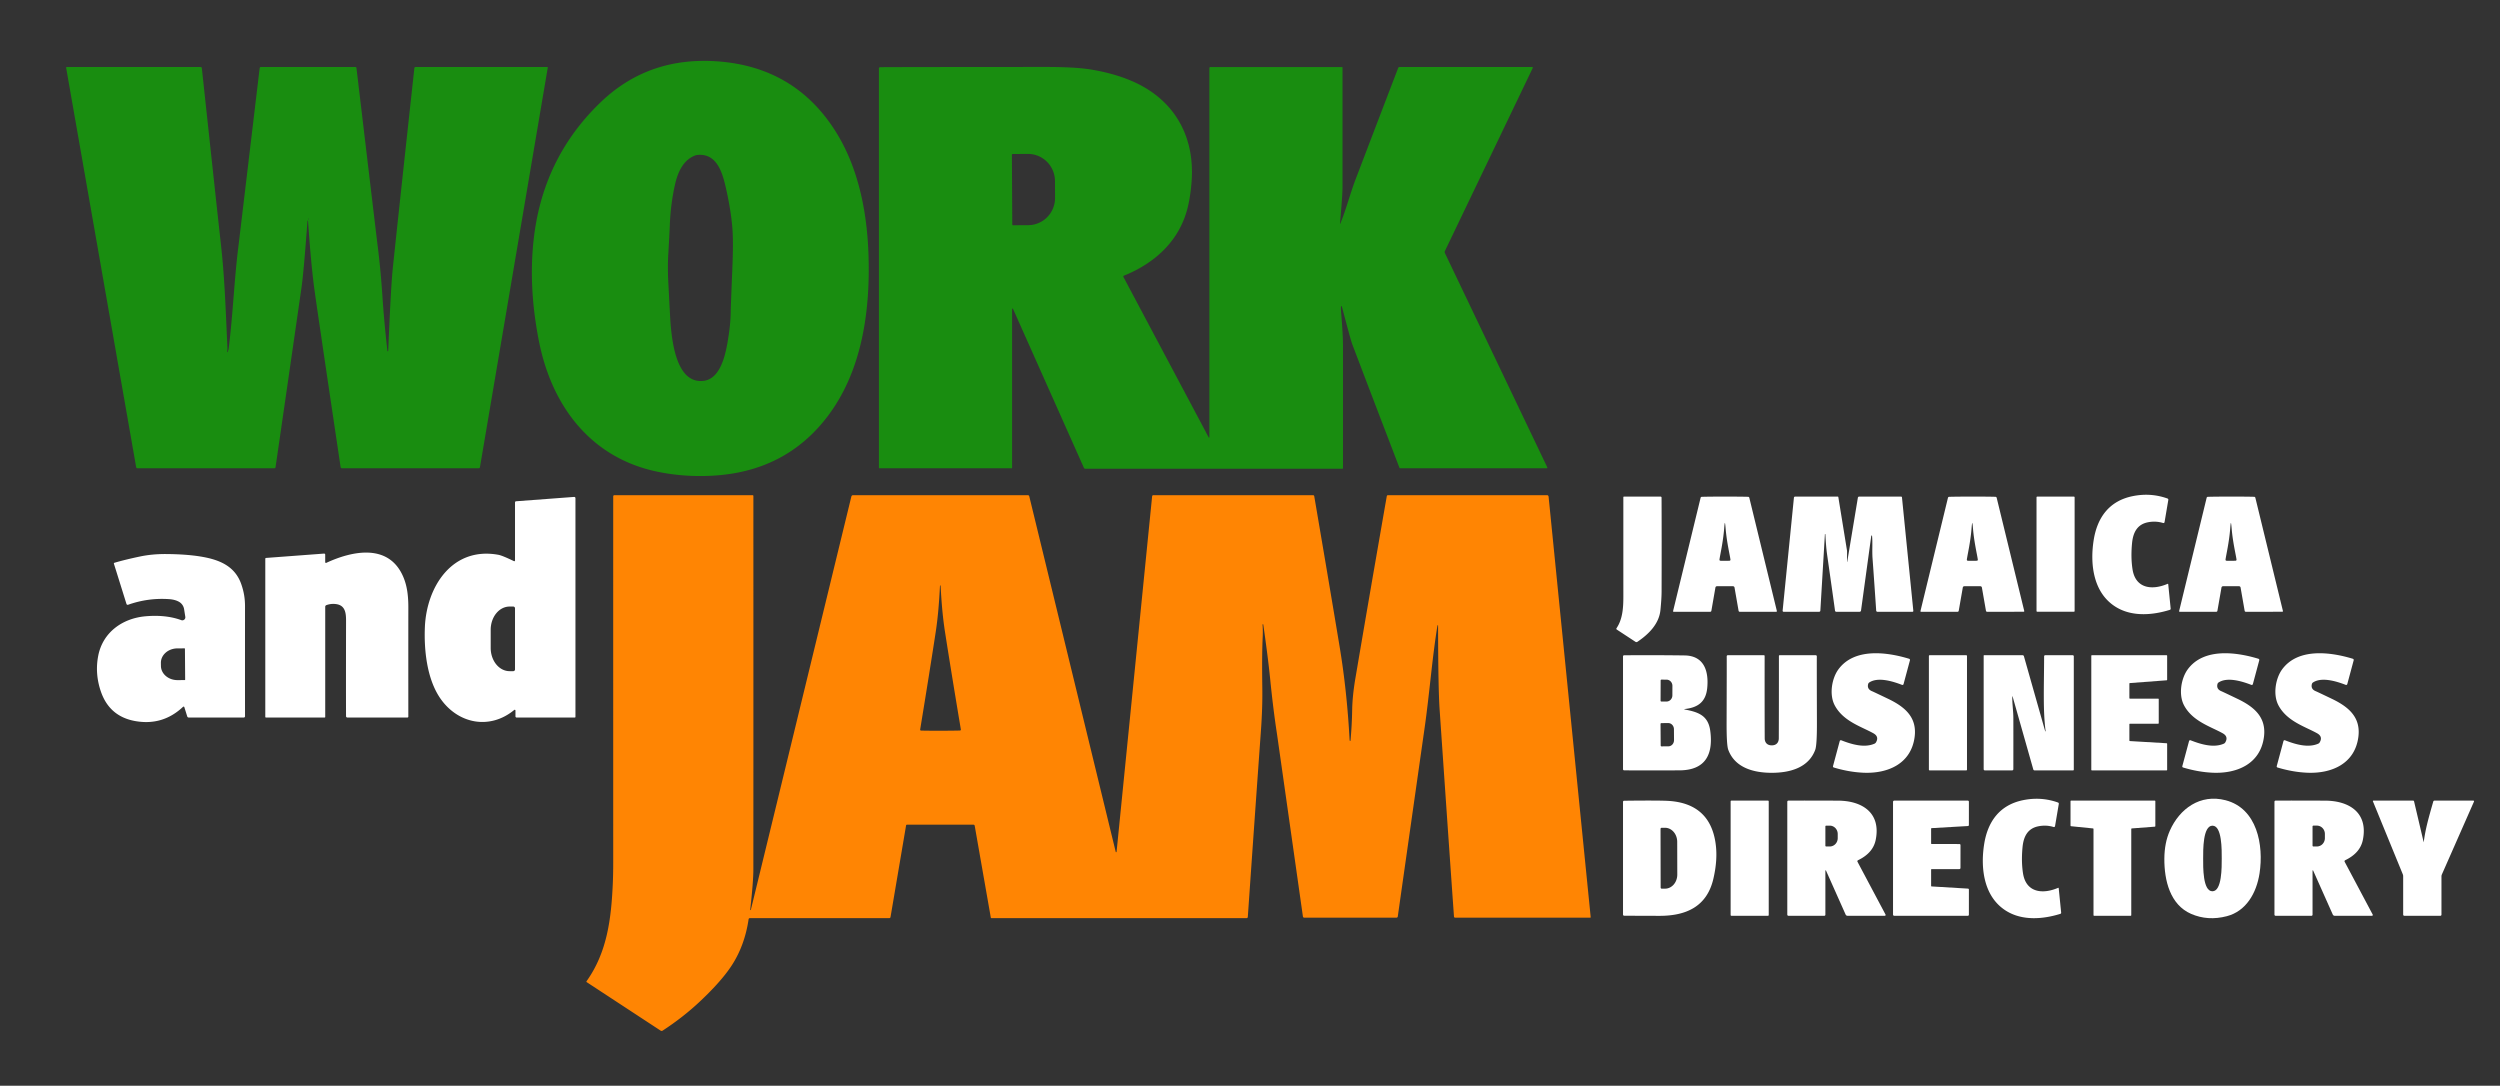
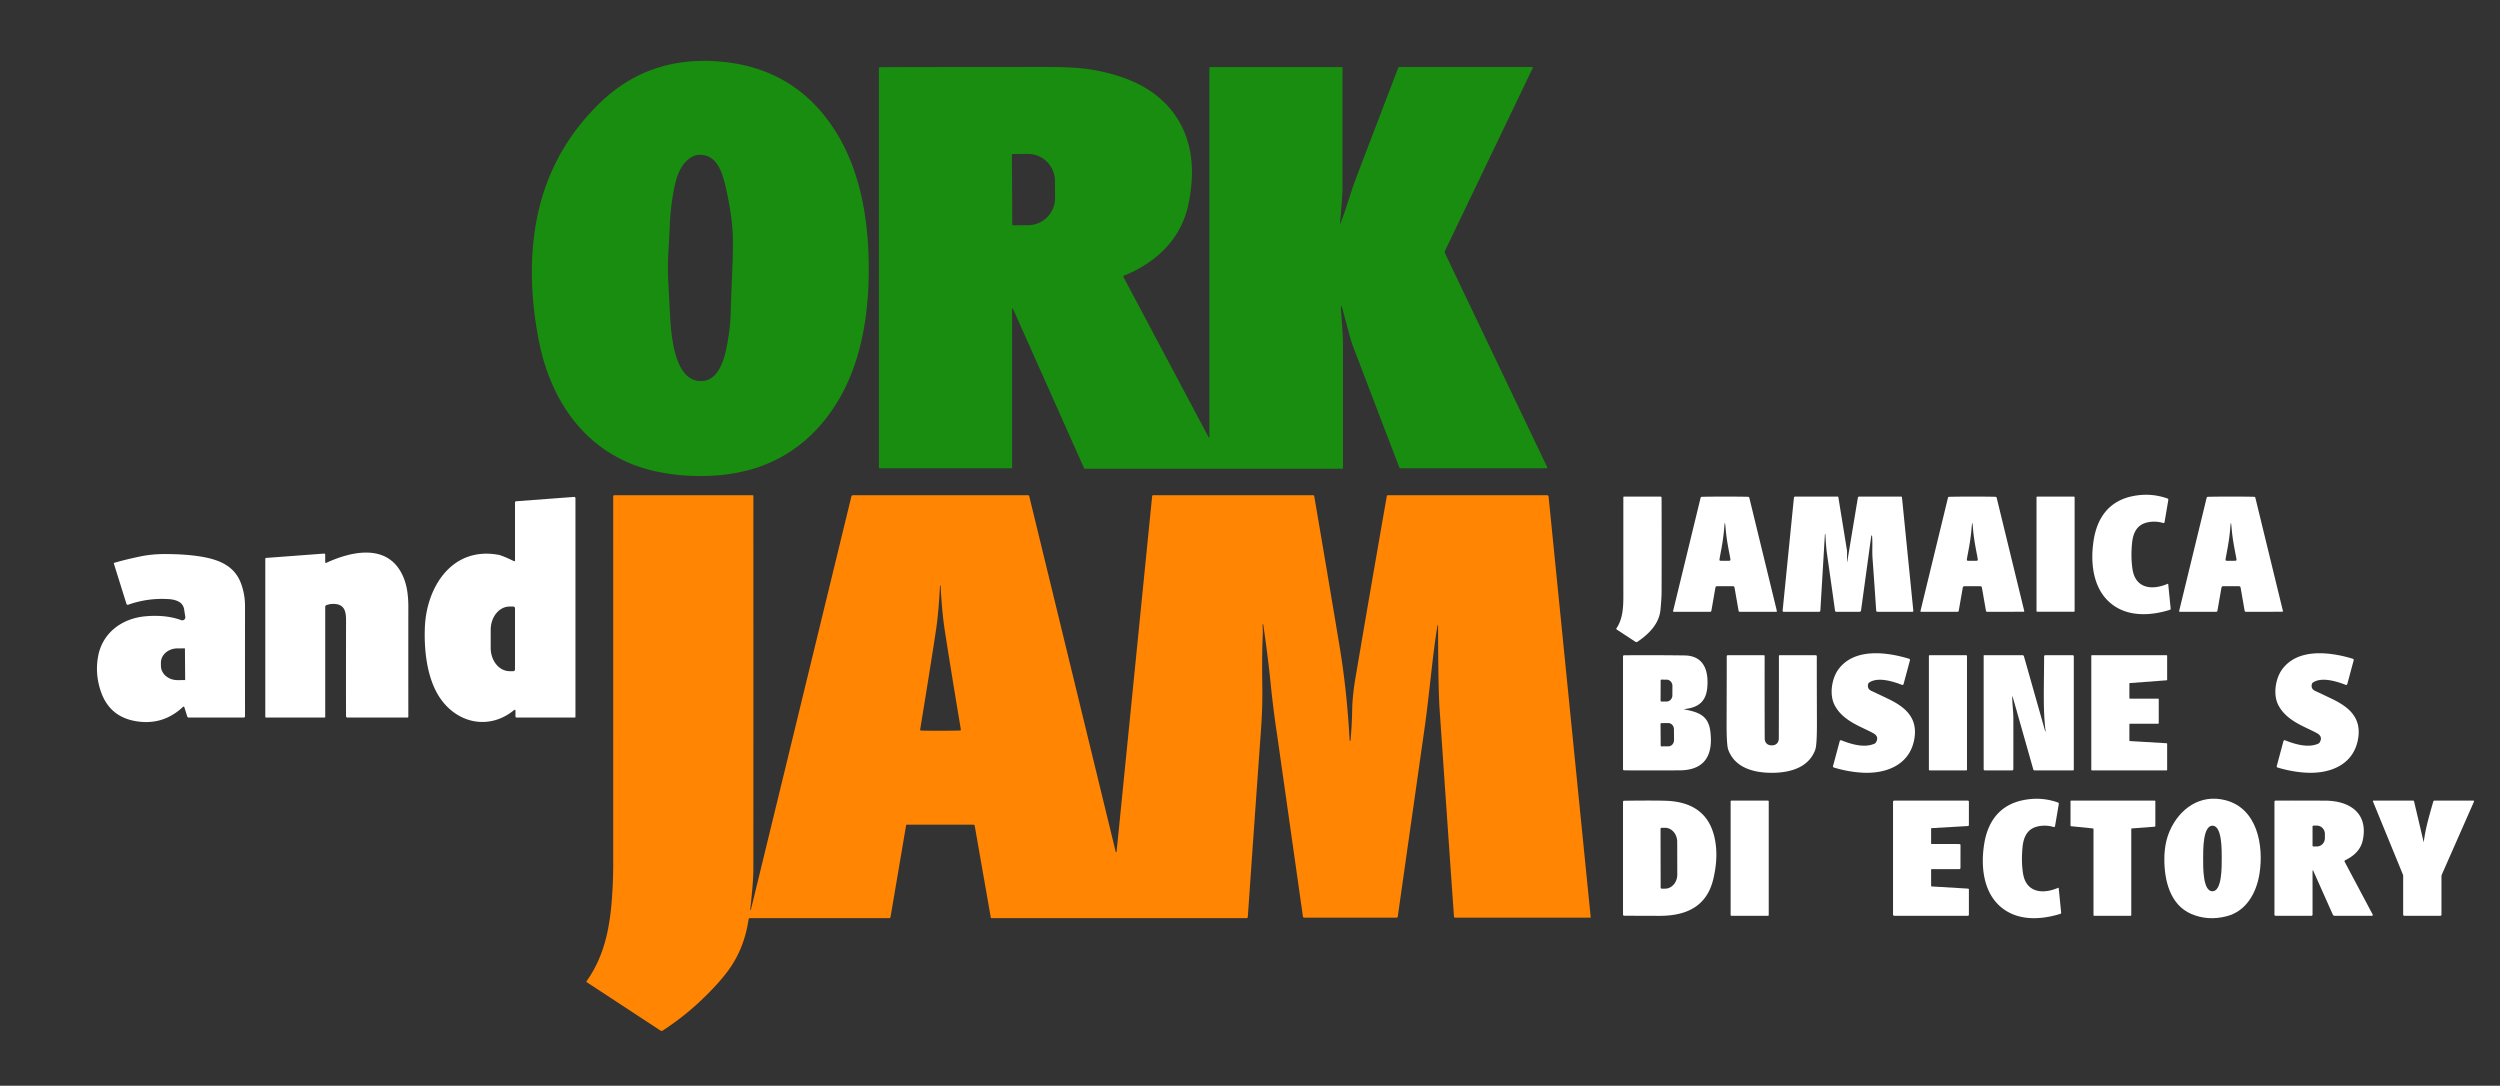
<svg xmlns="http://www.w3.org/2000/svg" version="1.1" viewBox="0.00 0.00 1324.00 575.00">
  <rect x="0.00" y="0.00" width="1324.00" height="575.00" fill="#333333" stroke="none" />
  <path fill="#198d10" d="   M 379.76 32.48   Q 420.96 35.36 442.55 69.62   C 454.40 88.42 459.08 111.56 459.92 133.87   C 461.04 163.74 456.83 195.86 438.53 220.18   Q 416.15 249.91 377.06 251.94   Q 361.80 252.74 347.58 249.69   C 312.82 242.24 292.27 215.09 285.47 180.91   Q 280.02 153.55 282.42 128.87   Q 286.75 84.16 318.21 54.05   Q 343.40 29.94 379.76 32.48   Z   M 368.15 82.34   C 361.89 84.67 358.98 91.17 357.53 97.52   C 355.98 104.30 355.02 111.70 354.73 119.22   Q 354.54 124.23 353.96 133.97   Q 353.52 141.24 353.90 148.72   Q 354.97 169.68 355.15 171.68   C 356.02 181.46 358.37 203.39 372.63 201.70   C 382.57 200.52 384.82 184.87 385.99 176.98   Q 386.94 170.62 387.00 164.48   Q 387.02 162.47 387.88 141.45   Q 388.46 127.21 387.81 120.06   Q 386.94 110.39 384.31 98.97   C 382.47 90.98 379.44 81.14 369.43 82.05   A 5.00 4.95 32.0 0 0 368.15 82.34   Z" />
-   <path fill="#198d10" d="   M 163.13 116.91   A 0.09 0.08 -3.6 0 0 163.04 116.84   A 0.20 0.20 0.0 0 0 162.83 117.03   Q 160.85 144.17 159.65 152.49   Q 149.34 224.07 145.92 247.46   A 0.63 0.63 0.0 0 1 145.30 248.00   L 72.78 248.00   A 0.67 0.67 0.0 0 1 72.12 247.45   L 35.02 35.85   A 0.31 0.31 0.0 0 1 35.33 35.49   L 106.25 35.49   A 0.65 0.64 86.5 0 1 106.89 36.06   Q 115.13 112.69 117.04 129.79   C 119.03 147.50 119.58 165.91 120.40 183.08   Q 120.51 185.25 120.31 186.33   A 0.17 0.16 -77.6 0 0 120.42 186.51   L 120.43 186.51   A 0.16 0.14 -71.5 0 0 120.61 186.41   Q 121.03 185.21 121.15 184.22   C 123.47 165.43 124.07 147.50 126.37 129.64   Q 126.54 128.28 137.52 36.05   A 0.65 0.63 3.0 0 1 138.16 35.49   L 188.22 35.49   A 0.57 0.56 86.6 0 1 188.78 35.99   Q 199.63 127.27 199.79 128.46   Q 201.56 142.05 202.55 157.16   Q 203.40 170.12 205.18 185.92   A 0.12 0.11 -2.6 0 0 205.30 186.02   L 205.58 186.02   A 0.01 0.01 0.0 0 0 205.59 186.01   Q 207.01 151.85 207.98 142.50   Q 210.62 117.12 219.45 36.07   A 0.65 0.64 -87.0 0 1 220.09 35.49   L 289.87 35.49   A 0.24 0.24 0.0 0 1 290.11 35.77   L 254.18 247.45   A 0.67 0.67 0.0 0 1 253.52 248.00   L 181.07 248.00   A 0.69 0.69 0.0 0 1 180.39 247.41   Q 167.17 158.66 166.24 151.27   Q 164.55 137.75 163.13 116.91   Z   M 163.42 116.19   L 163.42 115.75   A 0.07 0.07 0.0 0 0 163.29 115.71   Q 163.15 115.95 163.17 116.00   Q 163.22 116.22 163.35 116.24   A 0.06 0.05 4.7 0 0 163.42 116.19   Z" />
  <path fill="#198d10" d="   M 709.84 118.41   C 712.90 111.03 714.91 102.87 718.02 94.71   Q 733.64 53.80 740.48 35.98   A 0.77 0.77 0.0 0 1 741.20 35.49   L 811.44 35.49   A 0.34 0.34 0.0 0 1 811.75 35.98   L 765.26 132.86   A 1.46 1.43 -45.5 0 0 765.26 134.11   L 819.44 247.51   A 0.34 0.34 0.0 0 1 819.13 248.00   L 741.66 248.00   A 0.60 0.60 0.0 0 1 741.10 247.62   Q 723.44 201.55 716.10 182.15   Q 715.36 180.21 710.65 162.31   A 0.23 0.22 -47.4 0 0 710.21 162.33   Q 710.08 163.11 710.17 164.26   C 710.78 171.95 711.26 177.77 711.25 184.29   Q 711.24 213.11 711.25 247.93   A 0.32 0.32 0.0 0 1 710.93 248.25   L 574.80 248.25   A 0.84 0.84 0.0 0 1 574.03 247.75   L 536.48 163.56   A 0.25 0.25 0.0 0 0 536.00 163.66   L 536.00 247.68   A 0.32 0.32 0.0 0 1 535.68 248.00   L 465.86 248.00   A 0.39 0.39 0.0 0 1 465.47 247.61   L 465.47 36.24   A 0.67 0.66 0.0 0 1 466.14 35.58   Q 481.71 35.49 553.32 35.46   Q 569.67 35.45 577.97 36.85   Q 591.53 39.13 601.56 43.88   C 622.59 53.84 632.82 72.91 631.07 96.12   Q 630.38 105.24 628.46 111.90   C 623.67 128.45 610.97 139.65 595.19 146.01   A 0.47 0.46 65.2 0 0 594.96 146.66   L 640.12 231.64   A 0.20 0.20 0.0 0 0 640.49 231.54   L 640.49 36.05   A 0.54 0.54 0.0 0 1 641.03 35.51   L 710.70 35.51   A 0.30 0.30 0.0 0 1 711.00 35.81   Q 711.00 97.50 711.00 98.75   Q 711.00 103.66 709.64 118.36   A 0.10 0.10 0.0 0 0 709.84 118.41   Z   M 535.90 81.96   L 536.10 118.90   A 0.40 0.40 0.0 0 0 536.50 119.30   L 544.57 119.25   A 14.43 14.27 89.7 0 0 558.76 104.75   L 558.72 95.87   A 14.43 14.27 89.7 0 0 544.37 81.52   L 536.30 81.56   A 0.40 0.40 0.0 0 0 535.90 81.96   Z" />
  <path fill="#ffffff" d="   M 1147.99 309.19   A 0.22 0.21 75.4 0 1 1148.29 309.37   L 1149.59 322.34   A 0.62 0.60 -11.7 0 1 1149.16 322.98   C 1139.77 325.89 1129.18 326.62 1120.81 321.60   C 1108.85 314.42 1106.75 299.48 1108.78 286.25   C 1110.64 274.13 1116.98 265.35 1129.32 262.79   Q 1138.93 260.80 1147.91 264.01   A 0.67 0.67 0.0 0 1 1148.34 264.76   L 1146.35 276.51   A 0.61 0.60 13.8 0 1 1145.57 276.98   Q 1141.75 275.79 1137.60 276.59   C 1131.80 277.70 1129.67 282.12 1129.14 287.60   Q 1128.41 295.09 1129.37 301.41   C 1130.94 311.82 1139.83 312.70 1147.99 309.19   Z" />
  <path fill="#ff8503" d="   M 715.24 392.28   Q 715.98 383.79 716.11 376.01   Q 716.24 368.59 717.77 359.50   Q 725.00 316.81 734.44 262.79   A 0.67 0.66 -84.8 0 1 735.09 262.24   L 819.30 262.24   A 0.83 0.83 0.0 0 1 820.13 262.99   L 842.43 485.72   A 0.26 0.25 -3.0 0 1 842.17 486.00   L 770.64 486.00   A 0.61 0.61 0.0 0 1 770.03 485.43   Q 767.02 442.90 762.43 375.87   Q 761.65 364.51 761.61 331.30   A 0.18 0.18 0.0 0 0 761.44 331.12   A 0.15 0.14 6.3 0 0 761.28 331.24   C 758.44 348.76 757.04 367.49 754.51 385.23   Q 742.39 470.36 740.26 485.41   A 0.70 0.69 4.3 0 1 739.57 486.00   L 690.71 486.00   A 0.69 0.69 0.0 0 1 690.03 485.42   Q 676.44 389.69 676.29 388.70   Q 674.31 375.82 672.70 359.77   Q 671.53 348.11 669.03 330.74   A 0.17 0.17 0.0 0 0 668.84 330.60   L 668.83 330.60   A 0.22 0.21 85.8 0 0 668.64 330.83   Q 668.87 333.90 668.74 336.97   C 668.26 347.50 668.45 358.03 668.53 365.19   Q 668.65 375.00 667.77 387.28   Q 664.68 430.19 660.84 485.63   A 0.67 0.67 0.0 0 1 660.17 486.25   L 525.08 486.24   A 0.36 0.34 -4.8 0 1 524.73 485.96   L 516.20 437.30   A 0.66 0.66 0.0 0 0 515.55 436.75   L 480.34 436.75   A 0.49 0.48 4.9 0 0 479.86 437.15   L 471.62 485.69   A 0.67 0.67 0.0 0 1 470.96 486.25   L 397.14 486.25   A 0.69 0.67 3.8 0 0 396.46 486.83   Q 394.40 500.80 387.42 511.45   Q 381.97 519.75 370.76 530.30   Q 361.80 538.74 350.93 545.82   A 0.98 0.97 -44.6 0 1 349.86 545.82   L 310.72 520.15   A 0.35 0.34 34.8 0 1 310.63 519.66   C 321.52 504.40 323.70 486.65 324.53 468.17   Q 324.76 462.95 324.76 456.82   Q 324.74 305.34 324.76 262.86   A 0.62 0.62 0.0 0 1 325.38 262.24   L 398.56 262.24   A 0.44 0.43 -90.0 0 1 398.99 262.68   Q 399.02 409.41 398.98 460.75   Q 398.97 466.87 397.31 481.89   A 0.08 0.08 0.0 0 0 397.38 481.98   Q 397.59 481.98 397.63 481.89   Q 397.73 481.66 450.88 262.95   A 0.94 0.93 -82.8 0 1 451.78 262.24   L 544.34 262.24   A 0.79 0.78 82.9 0 1 545.10 262.84   L 590.89 451.16   A 0.23 0.23 0.0 0 0 591.34 451.12   L 610.17 262.83   A 0.65 0.64 2.4 0 1 610.82 262.24   L 695.39 262.24   A 0.64 0.64 0.0 0 1 696.02 262.77   Q 703.78 308.22 709.43 342.25   Q 713.37 365.99 714.76 392.04   A 0.36 0.36 0.0 0 0 715.12 392.38   L 715.14 392.38   A 0.11 0.10 -86.8 0 0 715.24 392.28   Z   M 498.10 387.00   Q 504.06 386.99 508.39 386.89   A 0.49 0.49 0.0 0 0 508.87 386.31   Q 503.90 356.63 500.50 334.86   C 499.16 326.28 498.59 318.33 498.14 310.20   Q 498.13 310.06 497.97 310.06   Q 497.82 310.06 497.81 310.20   C 497.39 318.33 496.84 326.28 495.53 334.87   Q 492.20 356.65 487.32 386.34   A 0.49 0.49 0.0 0 0 487.80 386.92   Q 492.14 387.01 498.10 387.00   Z" />
  <path fill="#ffffff" d="   M 856.10 332.71   C 859.36 327.93 859.73 321.81 859.73 316.00   Q 859.72 290.46 859.72 263.33   A 0.33 0.33 0.0 0 1 860.05 263.00   L 879.46 263.00   A 0.50 0.50 0.0 0 1 879.96 263.50   Q 880.06 285.53 879.98 313.25   Q 879.97 317.05 879.37 323.08   C 878.64 330.41 873.20 335.84 867.16 339.91   A 0.93 0.92 44.6 0 1 866.15 339.91   L 856.24 333.41   A 0.50 0.50 0.0 0 1 856.10 332.71   Z" />
  <path fill="#ffffff" d="   M 913.54 263.00   Q 922.25 263.00 925.82 263.11   A 0.66 0.65 -5.3 0 1 926.44 263.62   L 941.03 323.59   A 0.34 0.33 -6.7 0 1 940.70 324.00   L 921.37 324.00   A 0.62 0.62 0.0 0 1 920.76 323.49   L 918.60 311.14   A 0.82 0.81 85.3 0 0 917.82 310.47   Q 917.14 310.45 913.55 310.45   Q 909.96 310.45 909.27 310.47   A 0.82 0.81 -85.3 0 0 908.49 311.14   L 906.34 323.49   A 0.62 0.62 0.0 0 1 905.73 324.00   L 886.40 324.01   A 0.34 0.33 6.7 0 1 886.07 323.60   L 900.64 263.62   A 0.66 0.65 5.3 0 1 901.25 263.12   Q 904.82 263.00 913.54 263.00   Z   M 913.54 297.00   Q 915.55 297.00 915.99 296.96   A 0.52 0.51 84.2 0 0 916.45 296.38   C 916.19 294.17 914.52 287.44 913.90 279.98   Q 913.65 276.95 913.50 276.95   Q 913.35 276.95 913.11 279.98   C 912.52 287.44 910.88 294.18 910.63 296.39   A 0.52 0.51 -84.4 0 0 911.10 296.97   Q 911.53 297.01 913.54 297.00   Z" />
  <path fill="#ffffff" d="   M 991.44 283.82   A 0.21 0.21 0.0 0 0 991.02 283.81   L 985.60 323.34   A 0.77 0.76 3.9 0 1 984.84 324.00   L 972.50 324.00   A 0.69 0.68 -3.3 0 1 971.82 323.40   Q 971.54 321.11 967.63 293.70   Q 967.04 289.54 966.73 283.02   A 0.21 0.21 0.0 0 0 966.52 282.82   A 0.04 0.04 0.0 0 0 966.47 282.86   L 964.06 323.39   A 0.64 0.64 0.0 0 1 963.42 324.00   L 944.60 324.00   A 0.53 0.52 -87.0 0 1 944.08 323.42   L 950.06 263.58   A 0.65 0.64 -87.0 0 1 950.70 263.00   L 973.28 263.00   A 0.31 0.30 85.6 0 1 973.58 263.26   L 978.19 291.68   A 1.36 0.52 65.8 0 1 978.20 291.85   L 978.18 297.39   A 0.27 0.27 0.0 0 0 978.46 297.66   L 978.38 297.64   A 0.13 0.12 16.8 0 1 978.30 297.50   L 983.93 263.57   A 0.69 0.68 -84.9 0 1 984.60 263.00   L 1006.83 263.00   A 0.45 0.44 -2.8 0 1 1007.28 263.40   L 1013.30 323.53   A 0.43 0.43 0.0 0 1 1012.87 324.00   L 994.28 324.00   A 0.65 0.65 0.0 0 1 993.63 323.39   Q 992.70 309.51 991.70 295.74   C 991.40 291.63 991.81 287.43 991.44 283.82   Z" />
  <path fill="#ffffff" d="   M 1044.55 310.45   Q 1040.96 310.45 1040.28 310.47   A 0.82 0.81 -85.3 0 0 1039.50 311.14   L 1037.34 323.49   A 0.62 0.62 0.0 0 1 1036.73 324.00   L 1017.41 324.01   A 0.34 0.33 6.7 0 1 1017.08 323.60   L 1031.64 263.63   A 0.66 0.65 5.2 0 1 1032.25 263.12   Q 1035.82 263.00 1044.54 263.00   Q 1053.25 262.99 1056.82 263.11   A 0.66 0.65 -5.3 0 1 1057.44 263.62   L 1072.04 323.58   A 0.34 0.33 -6.7 0 1 1071.71 323.99   L 1052.38 324.00   A 0.62 0.62 0.0 0 1 1051.77 323.49   L 1049.61 311.14   A 0.82 0.81 85.3 0 0 1048.82 310.47   Q 1048.14 310.45 1044.55 310.45   Z   M 1044.55 297.00   Q 1046.56 297.00 1046.99 296.96   A 0.52 0.51 84.2 0 0 1047.45 296.38   C 1047.19 294.17 1045.53 287.44 1044.90 279.99   Q 1044.65 276.96 1044.51 276.96   Q 1044.36 276.96 1044.12 279.99   C 1043.53 287.45 1041.89 294.18 1041.64 296.39   A 0.52 0.51 -84.4 0 0 1042.11 296.97   Q 1042.54 297.01 1044.55 297.00   Z" />
  <rect fill="#ffffff" x="1078.54" y="262.99" width="20.18" height="61.00" rx="0.35" />
  <path fill="#ffffff" d="   M 1181.55 310.45   Q 1177.96 310.45 1177.28 310.47   A 0.82 0.81 -85.3 0 0 1176.50 311.14   L 1174.34 323.49   A 0.62 0.62 0.0 0 1 1173.73 324.00   L 1154.40 324.01   A 0.34 0.33 6.7 0 1 1154.07 323.60   L 1168.64 263.63   A 0.66 0.65 5.2 0 1 1169.25 263.12   Q 1172.82 263.00 1181.54 263.00   Q 1190.25 262.99 1193.82 263.11   A 0.66 0.65 -5.3 0 1 1194.44 263.62   L 1209.04 323.58   A 0.34 0.33 -6.7 0 1 1208.71 323.99   L 1189.38 324.00   A 0.62 0.62 0.0 0 1 1188.77 323.49   L 1186.61 311.14   A 0.82 0.81 85.3 0 0 1185.82 310.47   Q 1185.14 310.45 1181.55 310.45   Z   M 1181.55 297.00   Q 1183.56 296.99 1184.00 296.95   A 0.52 0.51 84.1 0 0 1184.46 296.37   C 1184.20 294.17 1182.52 287.44 1181.89 279.98   Q 1181.64 276.95 1181.49 276.96   Q 1181.34 276.96 1181.11 279.99   C 1180.53 287.45 1178.89 294.18 1178.64 296.39   A 0.52 0.51 -84.5 0 0 1179.11 296.97   Q 1179.54 297.01 1181.55 297.00   Z" />
  <path fill="#ffffff" d="   M 272.99 376.29   A 0.40 0.39 70.4 0 0 272.35 375.98   C 259.17 386.87 242.16 383.21 232.96 369.53   C 226.07 359.30 224.50 344.11 225.02 332.02   C 225.94 310.72 239.48 289.38 263.93 293.82   Q 266.00 294.19 272.20 297.19   A 0.39 0.39 0.0 0 0 272.75 296.84   L 272.75 266.09   A 0.62 0.62 0.0 0 1 273.33 265.47   L 304.04 263.17   A 0.67 0.66 -2.0 0 1 304.76 263.83   L 304.76 379.68   A 0.32 0.32 0.0 0 1 304.44 380.00   L 273.59 380.00   A 0.60 0.59 0.0 0 1 272.99 379.41   L 272.99 376.29   Z   M 272.75 354.52   L 272.75 322.16   A 0.93 0.93 0.0 0 0 271.82 321.23   L 269.88 321.23   A 12.30 10.01 90.0 0 0 259.87 333.53   L 259.87 343.15   A 12.30 10.01 -90.0 0 0 269.88 355.45   L 271.82 355.45   A 0.93 0.93 0.0 0 0 272.75 354.52   Z" />
  <path fill="#ffffff" d="   M 183.26 379.31   Q 183.20 365.28 183.27 328.76   C 183.28 324.69 182.86 320.63 178.07 319.94   Q 175.39 319.55 172.84 320.48   A 0.92 0.90 -10.2 0 0 172.24 321.33   L 172.24 379.69   A 0.31 0.30 90.0 0 1 171.94 380.00   L 140.84 380.00   A 0.35 0.34 90.0 0 1 140.50 379.65   L 140.50 295.93   A 0.45 0.45 0.0 0 1 140.92 295.48   L 171.64 293.18   A 0.55 0.55 0.0 0 1 172.23 293.73   L 172.23 297.72   A 0.41 0.40 77.5 0 0 172.80 298.09   C 186.38 291.78 205.82 287.55 213.53 305.41   C 215.74 310.53 216.30 316.09 216.26 322.36   Q 216.23 328.03 216.25 379.55   A 0.45 0.45 0.0 0 1 215.80 380.00   L 183.96 380.00   A 0.70 0.70 0.0 0 1 183.26 379.31   Z" />
  <path fill="#ffffff" d="   M 60.31 298.49   A 0.34 0.33 -17.1 0 1 60.54 298.07   Q 65.95 296.45 74.16 294.72   Q 80.62 293.36 88.14 293.42   Q 98.44 293.51 105.81 294.67   C 115.71 296.23 124.36 299.51 127.80 309.44   C 129.15 313.31 129.76 316.98 129.76 321.03   Q 129.74 356.26 129.76 379.35   A 0.64 0.64 0.0 0 1 129.12 380.00   L 99.94 380.00   A 0.82 0.82 0.0 0 1 99.16 379.43   L 97.63 374.52   A 0.43 0.42 -30.3 0 0 96.93 374.34   Q 86.29 384.36 71.92 381.93   Q 58.03 379.59 53.43 366.25   Q 50.17 356.78 52.03 347.24   C 54.43 334.95 64.80 327.45 77.10 326.38   Q 87.90 325.45 96.01 328.43   A 1.60 1.60 0.0 0 0 98.14 326.68   L 97.50 322.62   A 5.47 5.47 0.0 0 0 94.79 318.71   Q 92.69 317.52 89.49 317.30   Q 78.37 316.55 67.84 320.28   A 0.67 0.66 71.2 0 1 66.98 319.85   L 60.31 298.49   Z   M 98.06 359.92   L 97.94 343.62   A 0.25 0.25 0.0 0 0 97.69 343.37   L 93.92 343.39   A 8.76 7.58 -0.4 0 0 85.21 351.03   L 85.23 352.67   A 8.76 7.58 -0.4 0 0 94.04 360.19   L 97.81 360.17   A 0.25 0.25 0.0 0 0 98.06 359.92   Z" />
  <path fill="#ffffff" d="   M 975.15 392.06   C 980.73 394.26 987.41 396.18 992.70 393.87   A 1.78 1.76 2.5 0 0 993.54 393.11   Q 995.29 390.09 992.10 388.32   C 985.71 384.77 976.17 382.00 971.68 373.57   C 968.64 367.84 970.15 359.26 973.58 354.55   C 982.02 342.95 999.35 345.32 1011.06 348.88   A 0.67 0.66 16.2 0 1 1011.51 349.69   L 1008.12 362.30   A 0.62 0.62 0.0 0 1 1007.30 362.71   C 1001.94 360.62 994.42 358.50 989.96 361.44   A 1.45 1.44 -9.7 0 0 989.38 362.25   Q 988.67 364.94 991.44 366.07   Q 992.25 366.40 999.93 370.08   C 1008.70 374.28 1015.46 379.82 1013.96 390.51   C 1012.01 404.55 999.77 409.82 986.75 409.23   Q 979.16 408.88 971.17 406.47   A 0.60 0.60 0.0 0 1 970.76 405.73   L 974.32 392.48   A 0.63 0.62 18.0 0 1 975.15 392.06   Z" />
-   <path fill="#ffffff" d="   M 1159.32 392.48   A 0.63 0.62 18.0 0 1 1160.15 392.06   C 1165.73 394.26 1172.41 396.18 1177.70 393.87   A 1.78 1.76 2.5 0 0 1178.54 393.11   Q 1180.29 390.09 1177.10 388.32   C 1170.71 384.77 1161.17 382.00 1156.68 373.57   C 1153.64 367.84 1155.15 359.26 1158.58 354.55   C 1167.02 342.95 1184.35 345.32 1196.06 348.88   A 0.67 0.66 16.2 0 1 1196.51 349.69   L 1193.12 362.30   A 0.62 0.62 0.0 0 1 1192.30 362.71   C 1186.94 360.62 1179.42 358.50 1174.96 361.44   A 1.45 1.44 -9.7 0 0 1174.38 362.25   Q 1173.67 364.94 1176.44 366.07   Q 1177.25 366.40 1184.93 370.08   C 1193.70 374.28 1200.46 379.82 1198.96 390.51   C 1197.01 404.55 1184.77 409.82 1171.75 409.23   Q 1164.16 408.88 1156.17 406.47   A 0.60 0.60 0.0 0 1 1155.76 405.73   L 1159.32 392.48   Z" />
  <path fill="#ffffff" d="   M 1209.32 392.48   A 0.63 0.62 18.0 0 1 1210.15 392.06   C 1215.73 394.26 1222.41 396.18 1227.70 393.87   A 1.78 1.76 2.5 0 0 1228.54 393.11   Q 1230.29 390.09 1227.10 388.32   C 1220.71 384.77 1211.17 382.00 1206.68 373.57   C 1203.64 367.84 1205.15 359.26 1208.58 354.55   C 1217.02 342.95 1234.35 345.32 1246.06 348.88   A 0.67 0.66 16.2 0 1 1246.51 349.69   L 1243.12 362.30   A 0.62 0.62 0.0 0 1 1242.30 362.71   C 1236.94 360.62 1229.42 358.50 1224.96 361.44   A 1.45 1.44 -9.7 0 0 1224.38 362.25   Q 1223.67 364.94 1226.44 366.07   Q 1227.25 366.40 1234.93 370.08   C 1243.70 374.28 1250.46 379.82 1248.96 390.51   C 1247.01 404.55 1234.77 409.82 1221.75 409.23   Q 1214.16 408.88 1206.17 406.47   A 0.60 0.60 0.0 0 1 1205.76 405.73   L 1209.32 392.48   Z" />
  <path fill="#ffffff" d="   M 892.15 375.73   C 899.20 377.07 904.63 378.78 905.74 386.97   C 907.45 399.60 903.15 407.94 889.41 407.98   Q 868.36 408.05 860.13 407.97   A 0.59 0.59 0.0 0 1 859.55 407.38   L 859.55 347.62   A 0.59 0.59 0.0 0 1 860.14 347.03   Q 878.34 346.92 892.16 347.12   C 902.69 347.27 905.01 355.74 904.14 364.41   C 903.41 371.71 899.22 374.77 892.16 375.51   A 0.11 0.11 0.0 0 0 892.15 375.73   Z   M 879.48 360.34   L 879.44 371.12   A 0.41 0.41 0.0 0 0 879.85 371.53   L 882.55 371.54   A 3.27 3.13 -89.8 0 0 885.69 368.28   L 885.71 363.22   A 3.27 3.13 -89.8 0 0 882.59 359.94   L 879.89 359.93   A 0.41 0.41 0.0 0 0 879.48 360.34   Z   M 879.42 383.41   L 879.50 394.83   A 0.45 0.45 0.0 0 0 879.95 395.28   L 883.56 395.26   A 3.27 3.02 89.6 0 0 886.56 391.97   L 886.52 386.19   A 3.27 3.02 89.6 0 0 883.48 382.94   L 879.87 382.96   A 0.45 0.45 0.0 0 0 879.42 383.41   Z" />
  <path fill="#ffffff" d="   M 938.32 394.74   C 940.68 394.75 942.04 393.32 942.05 391.00   Q 942.13 374.76 942.11 347.40   A 0.40 0.40 0.0 0 1 942.51 347.00   L 961.60 347.00   A 0.59 0.59 0.0 0 1 962.19 347.60   Q 962.14 349.68 962.24 382.20   Q 962.29 394.56 961.35 397.09   C 957.85 406.56 948.03 409.28 938.32 409.28   C 928.61 409.28 918.79 406.55 915.29 397.08   Q 914.35 394.55 914.41 382.19   Q 914.52 349.67 914.47 347.59   A 0.59 0.59 0.0 0 1 915.06 346.99   L 934.15 347.00   A 0.40 0.40 0.0 0 1 934.55 347.40   Q 934.52 374.76 934.59 391.00   C 934.60 393.32 935.96 394.74 938.32 394.74   Z" />
  <rect fill="#ffffff" x="1021.54" y="347.00" width="20.18" height="61.00" rx="0.35" />
  <path fill="#ffffff" d="   M 1083.36 387.20   C 1081.95 376.32 1082.49 364.92 1082.57 347.59   A 0.59 0.58 90.0 0 1 1083.15 347.00   L 1097.69 347.00   A 0.59 0.58 -0.0 0 1 1098.28 347.58   L 1098.28 407.64   A 0.36 0.36 0.0 0 1 1097.92 408.00   L 1077.50 408.00   A 0.70 0.69 -7.7 0 1 1076.83 407.49   L 1065.87 368.84   A 0.08 0.08 0.0 0 0 1065.71 368.86   C 1065.60 372.11 1066.26 376.63 1066.27 380.12   Q 1066.30 389.07 1066.27 407.36   A 0.64 0.64 0.0 0 1 1065.63 408.00   L 1051.18 408.00   A 0.64 0.63 -90.0 0 1 1050.55 407.36   L 1050.55 347.23   A 0.23 0.23 0.0 0 1 1050.78 347.00   L 1071.15 347.00   A 0.76 0.75 81.7 0 1 1071.87 347.55   L 1083.12 387.23   A 0.12 0.12 0.0 0 0 1083.26 387.32   L 1083.27 387.32   A 0.11 0.11 0.0 0 0 1083.36 387.20   Z" />
  <path fill="#ffffff" d="   M 1147.72 347.33   L 1147.72 359.96   A 0.33 0.33 0.0 0 1 1147.41 360.29   L 1128.03 361.75   A 0.33 0.33 0.0 0 0 1127.72 362.08   L 1127.72 369.67   A 0.33 0.33 0.0 0 0 1128.05 370.00   L 1142.94 370.00   A 0.33 0.33 0.0 0 1 1143.27 370.33   L 1143.27 382.95   A 0.33 0.33 0.0 0 1 1142.94 383.28   L 1128.05 383.28   A 0.33 0.33 0.0 0 0 1127.72 383.61   L 1127.72 392.14   A 0.33 0.33 0.0 0 0 1128.03 392.47   L 1147.41 393.62   A 0.33 0.33 0.0 0 1 1147.72 393.95   L 1147.72 407.67   A 0.33 0.33 0.0 0 1 1147.39 408.00   L 1107.88 408.00   A 0.33 0.33 0.0 0 1 1107.55 407.67   L 1107.55 347.33   A 0.33 0.33 0.0 0 1 1107.88 347.00   L 1147.39 347.00   A 0.33 0.33 0.0 0 1 1147.72 347.33   Z" />
  <path fill="#ffffff" d="   M 1089.99 470.19   A 0.22 0.21 75.4 0 1 1090.29 470.37   L 1091.59 483.34   A 0.62 0.60 -11.7 0 1 1091.16 483.98   C 1081.77 486.89 1071.18 487.62 1062.81 482.60   C 1050.85 475.42 1048.75 460.48 1050.78 447.25   C 1052.64 435.13 1058.98 426.35 1071.32 423.79   Q 1080.93 421.80 1089.91 425.01   A 0.67 0.67 0.0 0 1 1090.34 425.76   L 1088.35 437.51   A 0.61 0.60 13.8 0 1 1087.57 437.98   Q 1083.75 436.79 1079.60 437.59   C 1073.80 438.70 1071.67 443.12 1071.14 448.60   Q 1070.41 456.09 1071.37 462.41   C 1072.94 472.82 1081.83 473.70 1089.99 470.19   Z" />
  <path fill="#ffffff" d="   M 1160.39 483.98   C 1149.35 479.16 1146.16 466.42 1146.24 454.71   Q 1146.30 446.34 1149.15 439.91   C 1154.29 428.33 1165.19 420.30 1178.68 423.81   C 1195.36 428.15 1198.96 447.52 1196.65 462.56   C 1195.04 473.01 1189.52 482.56 1179.35 485.21   Q 1169.25 487.85 1160.39 483.98   Z   M 1166.79 454.65   C 1166.78 459.04 1166.56 472.01 1171.68 472.02   C 1176.81 472.03 1176.62 459.06 1176.63 454.66   C 1176.63 450.26 1176.85 437.29 1171.73 437.28   C 1166.61 437.28 1166.79 450.25 1166.79 454.65   Z" />
  <path fill="#ffffff" d="   M 860.14 424.07   Q 878.94 423.85 883.85 424.17   Q 905.49 425.62 908.55 446.44   Q 909.83 455.11 907.37 465.53   C 903.90 480.28 892.78 485.07 878.75 485.03   Q 866.83 485.01 860.14 484.96   A 0.60 0.60 0.0 0 1 859.55 484.36   L 859.55 424.67   A 0.60 0.59 90.0 0 1 860.14 424.07   Z   M 879.42 438.98   L 879.48 470.06   A 0.58 0.58 0.0 0 0 880.06 470.64   L 881.84 470.63   A 7.45 6.46 89.9 0 0 888.29 463.17   L 888.25 445.83   A 7.45 6.46 89.9 0 0 881.78 438.39   L 880.00 438.40   A 0.58 0.58 0.0 0 0 879.42 438.98   Z" />
  <rect fill="#ffffff" x="916.54" y="424.00" width="20.18" height="61.00" rx="0.35" />
-   <path fill="#ffffff" d="   M 966.72 461.10   L 966.72 484.46   A 0.54 0.54 0.0 0 1 966.18 485.00   L 947.15 485.00   A 0.61 0.60 -90.0 0 1 946.55 484.39   L 946.55 424.61   A 0.61 0.61 0.0 0 1 947.15 424.00   Q 957.35 423.95 973.51 424.03   C 986.02 424.09 996.26 430.31 993.38 444.75   Q 991.99 451.75 984.00 455.58   A 0.60 0.60 0.0 0 0 983.73 456.40   L 998.58 484.35   A 0.44 0.44 0.0 0 1 998.19 485.00   L 978.45 485.00   A 1.13 1.11 77.7 0 1 977.43 484.33   L 967.04 461.03   A 0.17 0.17 0.0 0 0 966.72 461.10   Z   M 966.72 437.69   L 966.72 447.87   A 0.43 0.43 0.0 0 0 967.15 448.30   L 969.05 448.30   A 4.43 4.21 90.0 0 0 973.26 443.87   L 973.26 441.69   A 4.43 4.21 -90.0 0 0 969.05 437.26   L 967.15 437.26   A 0.43 0.43 0.0 0 0 966.72 437.69   Z" />
  <path fill="#ffffff" d="   M 1002.55 424.67   A 0.67 0.67 0.0 0 1 1003.22 424.00   L 1042.13 424.00   A 0.60 0.60 0.0 0 1 1042.73 424.60   L 1042.72 436.93   A 0.54 0.54 0.0 0 1 1042.21 437.47   L 1022.99 438.58   A 0.29 0.29 0.0 0 0 1022.72 438.87   L 1022.72 446.68   A 0.31 0.31 0.0 0 0 1023.03 446.99   L 1037.74 447.00   A 0.55 0.54 -90.0 0 1 1038.28 447.55   L 1038.27 459.67   A 0.61 0.61 0.0 0 1 1037.66 460.28   L 1023.01 460.28   A 0.29 0.29 0.0 0 0 1022.72 460.57   L 1022.72 469.15   A 0.31 0.31 0.0 0 0 1023.01 469.46   L 1042.26 470.61   A 0.51 0.50 -88.2 0 1 1042.73 471.12   L 1042.72 484.45   A 0.55 0.55 0.0 0 1 1042.17 485.00   L 1003.18 485.00   A 0.63 0.63 0.0 0 1 1002.55 484.37   L 1002.55 424.67   Z" />
  <path fill="#ffffff" d="   M 1141.47 424.34   L 1141.47 437.47   A 0.34 0.34 0.0 0 1 1141.16 437.81   L 1129.03 438.73   A 0.34 0.34 0.0 0 0 1128.72 439.07   L 1128.72 484.66   A 0.34 0.34 0.0 0 1 1128.38 485.00   L 1109.06 485.00   A 0.34 0.34 0.0 0 1 1108.72 484.66   L 1108.72 439.07   A 0.34 0.34 0.0 0 0 1108.41 438.73   L 1096.86 437.57   A 0.34 0.34 0.0 0 1 1096.55 437.23   L 1096.55 424.34   A 0.34 0.34 0.0 0 1 1096.89 424.00   L 1141.13 424.00   A 0.34 0.34 0.0 0 1 1141.47 424.34   Z" />
  <path fill="#ffffff" d="   M 1225.04 461.03   A 0.17 0.17 0.0 0 0 1224.72 461.10   L 1224.72 484.46   A 0.54 0.54 0.0 0 1 1224.18 485.00   L 1205.15 485.00   A 0.61 0.60 90.0 0 1 1204.55 484.39   L 1204.55 424.61   A 0.61 0.61 0.0 0 1 1205.15 424.00   Q 1215.35 423.95 1231.51 424.03   C 1244.02 424.09 1254.26 430.31 1251.38 444.75   Q 1249.99 451.75 1242.00 455.58   A 0.60 0.60 0.0 0 0 1241.73 456.40   L 1256.58 484.35   A 0.44 0.44 0.0 0 1 1256.19 485.00   L 1236.45 485.00   A 1.13 1.11 77.7 0 1 1235.43 484.33   L 1225.04 461.03   Z   M 1224.72 437.68   L 1224.72 447.86   A 0.43 0.43 0.0 0 0 1225.15 448.29   L 1227.05 448.29   A 4.43 4.21 90.0 0 0 1231.26 443.86   L 1231.26 441.68   A 4.43 4.21 -90.0 0 0 1227.05 437.25   L 1225.15 437.25   A 0.43 0.43 0.0 0 0 1224.72 437.68   Z" />
  <path fill="#ffffff" d="   M 1283.62 445.98   C 1284.49 438.97 1286.30 432.77 1288.66 424.50   A 0.70 0.68 7.7 0 1 1289.33 424.00   L 1309.88 424.00   A 0.38 0.37 -77.8 0 1 1310.22 424.53   L 1293.21 463.13   A 2.55 2.48 57.6 0 0 1293.00 464.14   L 1293.00 484.42   A 0.58 0.58 0.0 0 1 1292.42 485.00   L 1273.33 485.00   A 0.61 0.61 0.0 0 1 1272.72 484.39   L 1272.72 464.06   A 2.79 2.77 34.0 0 0 1272.51 463.00   L 1256.70 424.39   A 0.28 0.28 0.0 0 1 1256.96 424.00   L 1277.96 424.00   A 0.54 0.53 -5.9 0 1 1278.49 424.42   L 1283.57 445.99   A 0.03 0.02 -51.6 0 0 1283.62 445.98   Z" />
</svg>